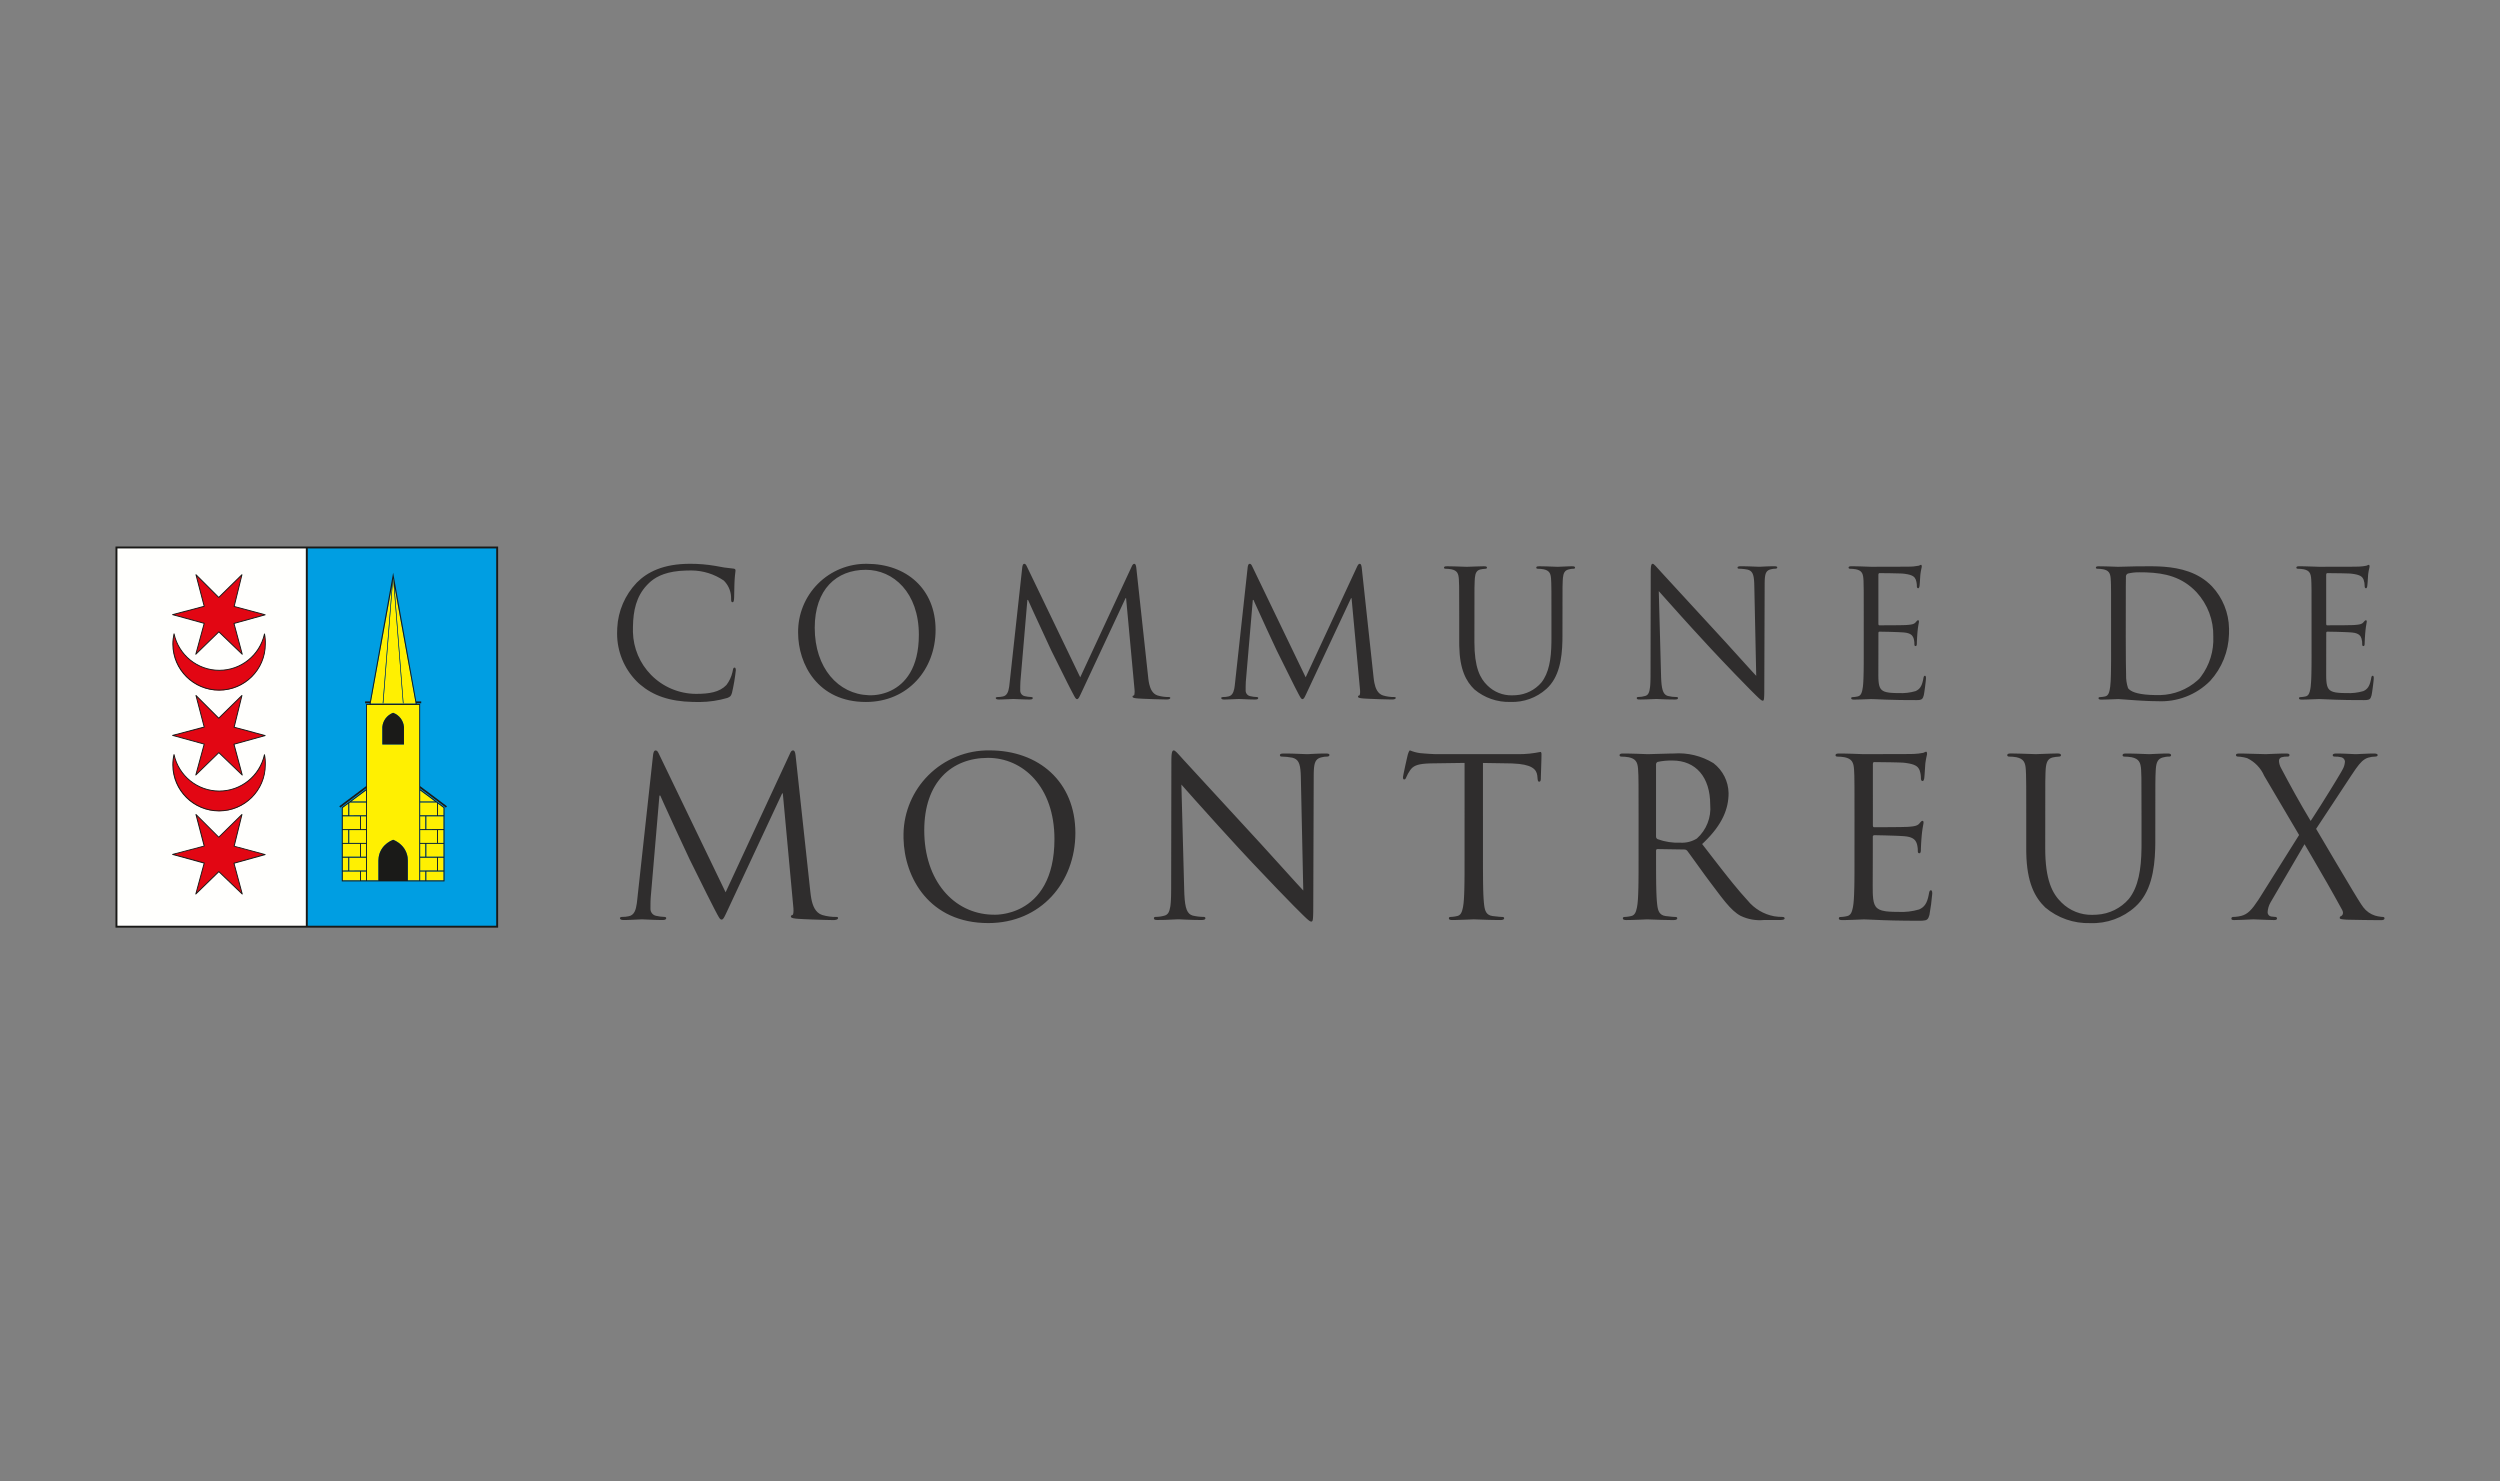
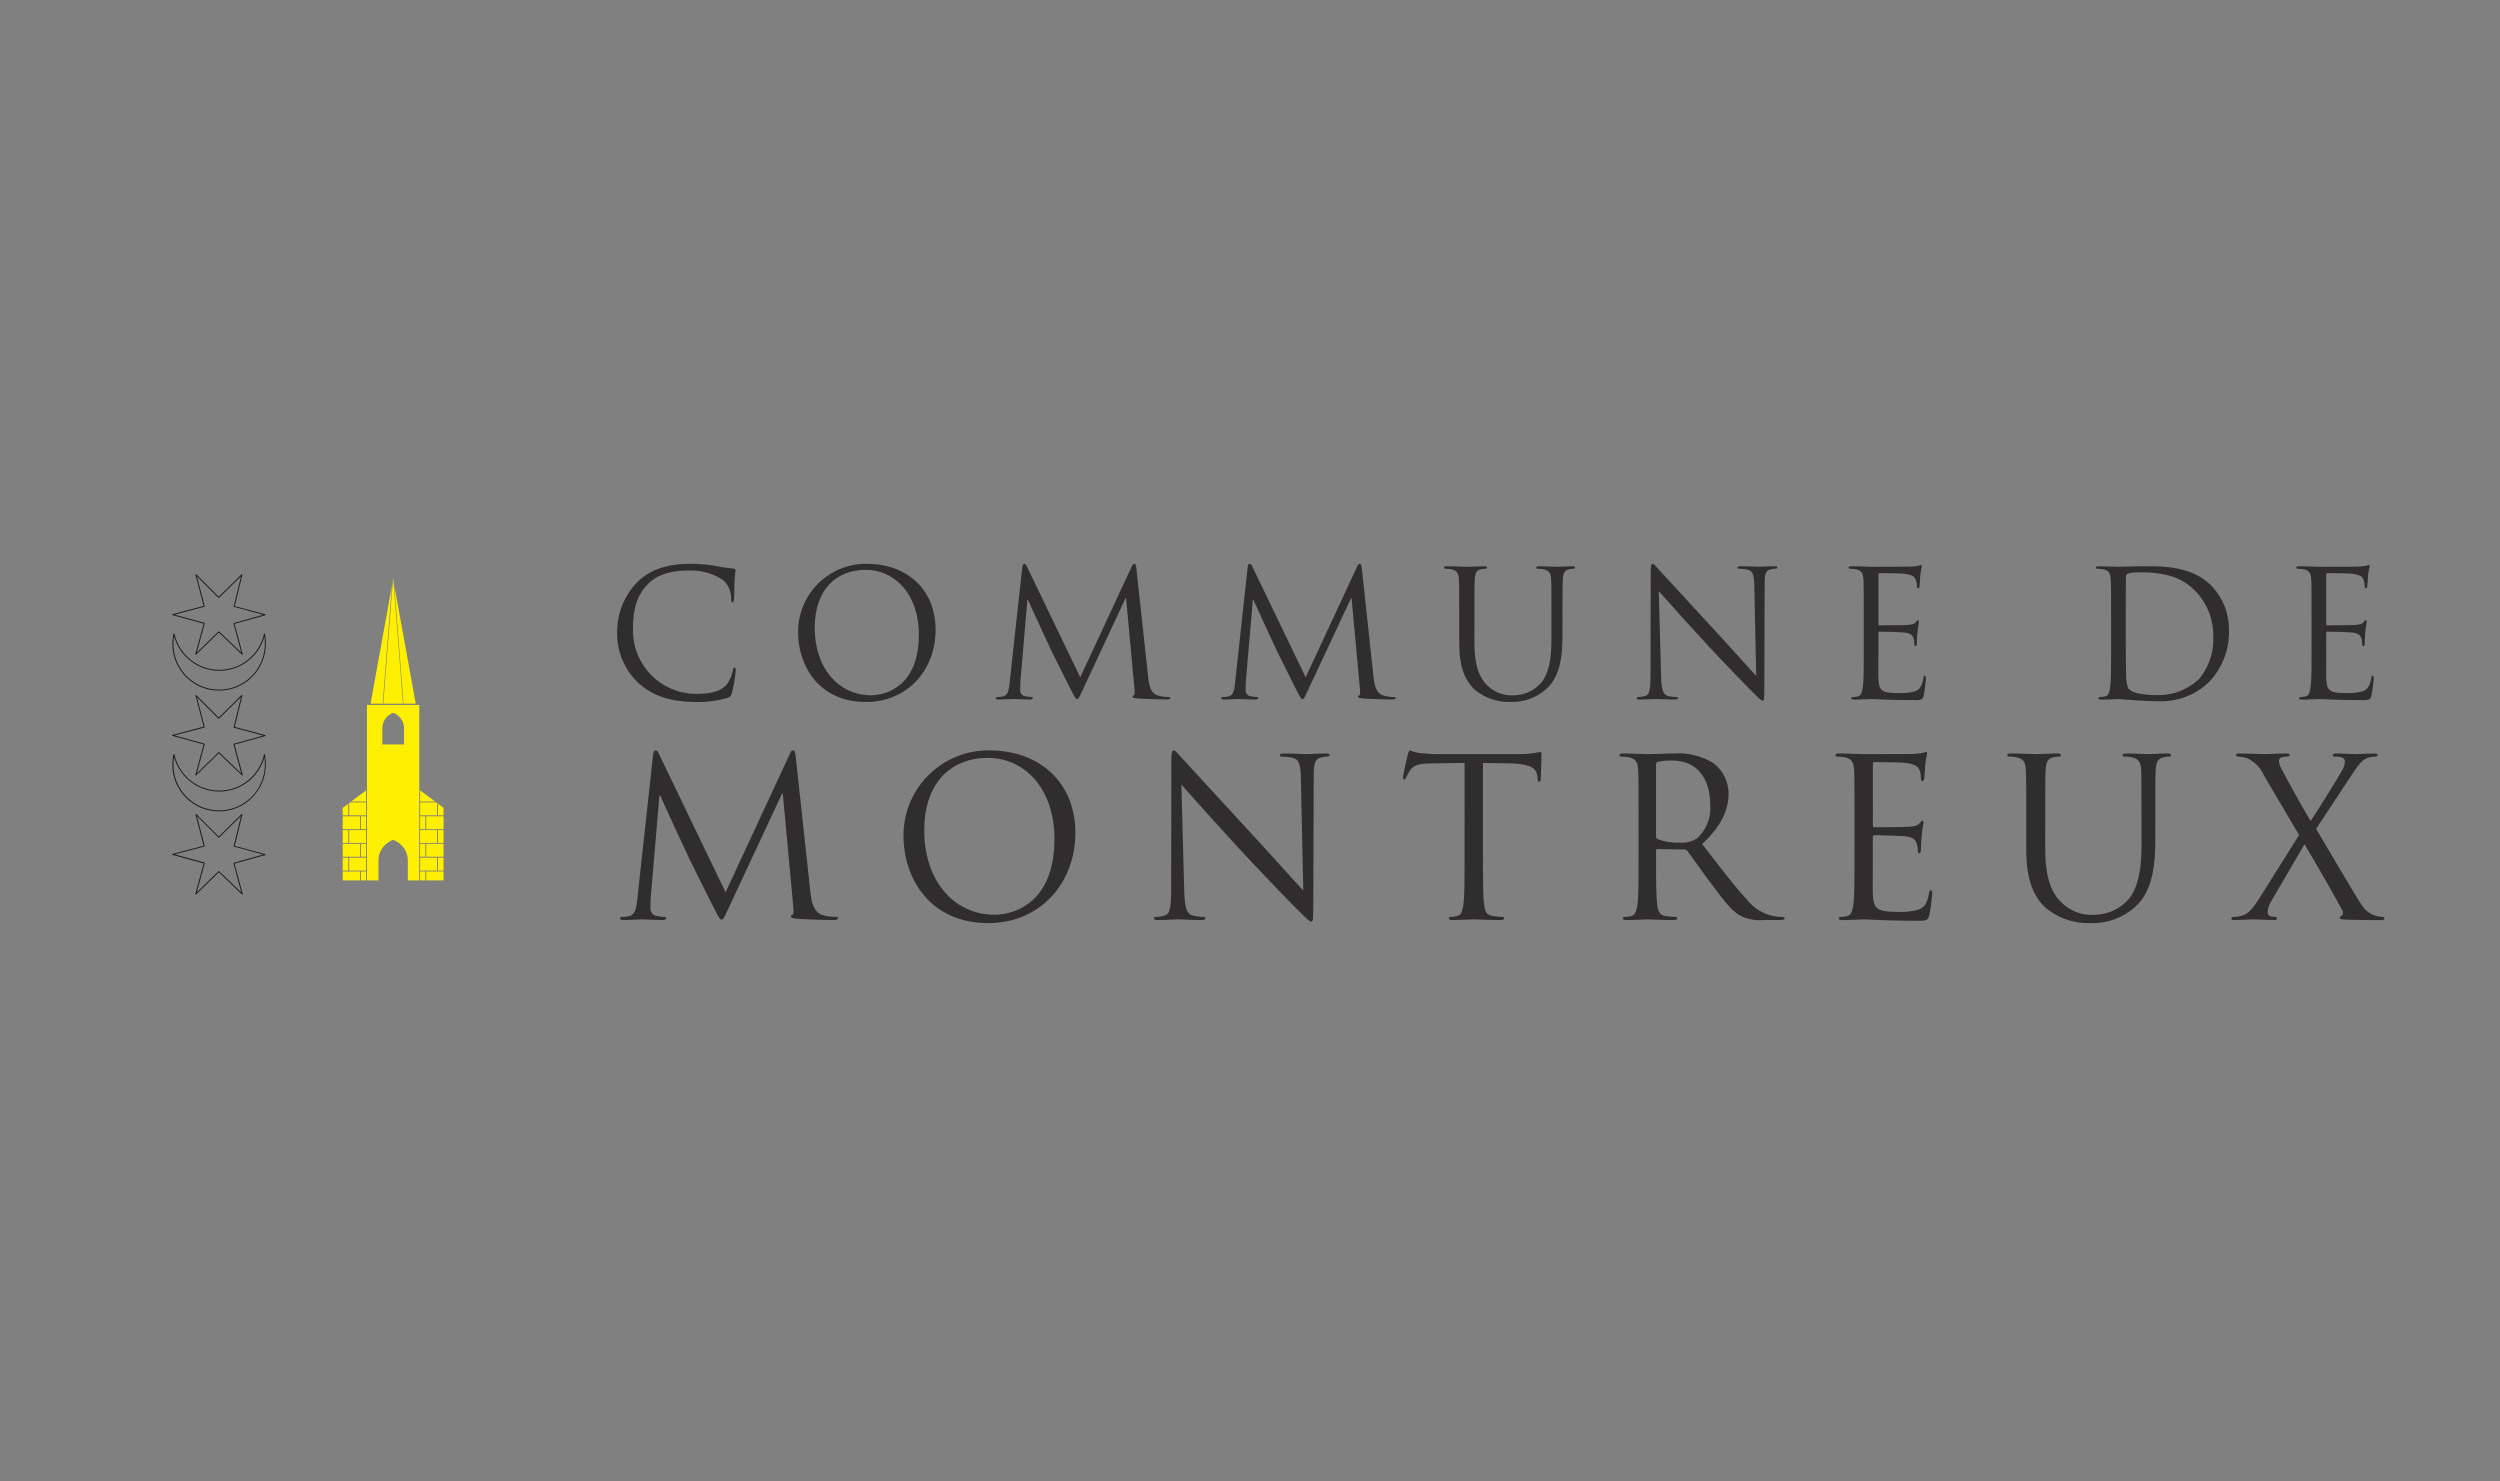
<svg xmlns="http://www.w3.org/2000/svg" width="368px" height="218px" viewBox="0 0 368 218" version="1.1">
  <rect x="0" y="0" width="368" height="218" fill="#808080" stroke="none" />
  <title>logo_clients_montreux</title>
  <g id="logo_clients_montreux" stroke="none" stroke-width="1" fill="none" fill-rule="evenodd">
    <rect id="Path" x="0" y="0" width="368" height="218" />
    <g id="logo/clients/montreux" transform="translate(17, 80.449)">
      <path d="M285.667,30.464 L285.982,30.466 C286.248,30.482 286.374,30.555 286.374,30.724 C286.374,30.857 286.243,30.921 286.113,30.921 C285.933,30.928 285.754,30.944 285.576,30.97 L285.145,31.049 C284.463,31.215 284.218,31.725 284.136,32.646 L284.12,32.866 L284.097,33.315 L284.067,34.616 L284.057,44.412 C284.057,49.077 285.09,51.089 286.468,52.417 C287.672,53.604 289.302,54.25 290.984,54.218 L291.662,54.191 C293.476,54.087 295.177,53.253 296.37,51.87 C297.769,50.107 298.191,47.524 298.228,44.397 L298.231,43.924 L298.231,39.873 L298.214,34.062 L298.172,32.869 C298.105,31.765 297.846,31.25 296.786,31.019 C296.426,30.955 296.06,30.923 295.693,30.924 C295.57,30.924 295.44,30.857 295.44,30.727 C295.44,30.555 295.562,30.484 295.828,30.469 L295.951,30.466 L296.444,30.469 L297.437,30.491 L299.359,30.564 L300.538,30.51 L301.43,30.476 L301.859,30.467 L302.183,30.469 C302.452,30.484 302.576,30.554 302.583,30.724 C302.583,30.857 302.453,30.921 302.322,30.921 C302.141,30.916 301.96,30.929 301.782,30.959 L301.351,31.054 C300.667,31.241 300.422,31.729 300.344,32.647 L300.323,32.955 L300.286,33.823 L300.269,34.946 L300.259,43.717 L300.245,44.477 C300.153,47.656 299.602,50.978 297.304,53.032 C295.494,54.665 293.117,55.527 290.68,55.434 C288.265,55.507 285.908,54.687 284.06,53.129 C282.538,51.658 281.345,49.486 281.267,45.066 L281.263,44.601 L281.263,39.87 L281.258,35.316 L281.231,33.507 L281.201,32.866 C281.137,31.763 280.878,31.247 279.819,31.016 C279.458,30.952 279.093,30.92 278.727,30.921 C278.59,30.921 278.466,30.855 278.466,30.724 C278.466,30.553 278.586,30.481 278.854,30.466 L278.977,30.463 L279.476,30.467 L280.515,30.489 L282.676,30.561 L284.994,30.478 L285.667,30.464 Z M128.664,30.008 C135.896,30.008 141.298,34.617 141.295,42.166 C141.295,49.427 136.219,55.428 128.471,55.428 C119.809,55.428 116.119,48.751 115.999,42.977 L115.997,42.263 C116.06,39.04 117.367,35.959 119.653,33.671 C122.039,31.284 125.289,29.962 128.664,30.008 Z M155.778,30.008 C155.888,30.008 156.052,30.139 156.228,30.316 L156.444,30.543 L157.281,31.468 L168.632,43.807 L173.842,49.552 L174.842,50.634 L174.482,33.883 L174.463,33.375 C174.381,31.869 174.093,31.307 173.231,31.082 C172.715,30.981 172.191,30.927 171.666,30.921 C171.44,30.921 171.405,30.823 171.405,30.693 C171.405,30.523 171.597,30.476 171.908,30.468 L172.32,30.467 L172.863,30.475 L173.393,30.488 L175.392,30.564 L175.604,30.557 L176.289,30.52 L176.994,30.488 L177.536,30.472 L178.124,30.466 C178.481,30.466 178.703,30.498 178.694,30.694 C178.694,30.822 178.565,30.922 178.339,30.922 C178.08,30.919 177.821,30.951 177.571,31.018 C176.815,31.181 176.531,31.588 176.43,32.509 L176.411,32.714 L176.388,33.143 L176.379,33.634 L176.313,52.905 L176.307,53.819 L176.294,54.318 L176.273,54.681 L176.253,54.858 L176.229,54.991 L176.199,55.085 C176.178,55.137 176.153,55.167 176.125,55.185 L176.078,55.202 L176.026,55.207 L175.992,55.205 L175.92,55.188 L175.836,55.151 L175.737,55.091 L175.618,55.004 L175.394,54.814 L175.207,54.644 L174.728,54.181 L173.472,52.93 L170.963,50.351 L167.283,46.484 L165.291,44.345 L162.395,41.175 L158.851,37.239 L156.9,35.039 L157.315,50.564 L157.337,51.192 C157.439,53.358 157.773,54.088 158.572,54.327 C159.098,54.451 159.637,54.515 160.178,54.518 C160.342,54.518 160.439,54.582 160.439,54.712 C160.439,54.882 160.294,54.954 159.995,54.97 L159.858,54.973 L159.236,54.969 L158.662,54.959 L157.473,54.918 L156.591,54.876 L156.383,54.874 L154.663,54.95 L154.162,54.964 L153.366,54.973 C153.042,54.973 152.852,54.94 152.852,54.712 C152.852,54.583 152.952,54.518 153.113,54.518 C153.559,54.517 154.004,54.453 154.432,54.327 C154.888,54.197 155.137,53.838 155.266,53.011 L155.296,52.795 L155.334,52.399 L155.362,51.946 L155.381,51.433 L155.393,50.541 L155.426,31.626 L155.431,31.194 L155.445,30.841 L155.47,30.56 C155.521,30.147 155.619,30.008 155.778,30.008 Z M266.532,30.206 C266.631,30.206 266.662,30.337 266.662,30.498 L266.659,30.563 L266.659,30.563 L266.648,30.637 L266.554,31.068 L266.492,31.384 C266.47,31.503 266.449,31.637 266.43,31.786 L266.402,32.022 L266.293,33.655 L266.258,34.031 L266.241,34.162 C266.208,34.326 266.146,34.521 266.015,34.521 C265.85,34.521 265.781,34.401 265.765,34.202 L265.749,33.8 C265.733,33.602 265.7,33.407 265.65,33.215 L265.564,32.93 L265.483,32.762 C265.263,32.352 264.875,32.039 263.544,31.86 L263.18,31.818 L263.036,31.809 L262.413,31.785 L261.304,31.76 L258.88,31.73 C258.77,31.73 258.709,31.798 258.692,31.952 L258.687,32.055 L258.689,41.081 C258.697,41.212 258.726,41.284 258.808,41.308 L258.88,41.317 L261.462,41.308 L262.876,41.291 L263.731,41.268 L263.993,41.253 L264.46,41.207 C264.883,41.156 265.181,41.077 265.4,40.897 L265.504,40.799 L265.671,40.602 C265.796,40.46 265.89,40.377 265.983,40.377 C266.063,40.377 266.123,40.418 266.14,40.549 L266.146,40.638 L266.133,40.769 L266.052,41.225 L265.995,41.56 L265.938,41.971 L265.91,42.208 L265.91,42.208 L265.868,42.637 L265.82,43.238 L265.782,43.858 L265.756,44.462 L265.752,44.72 C265.743,44.938 265.704,45.155 265.526,45.155 C265.367,45.155 265.302,45.025 265.302,44.864 C265.312,44.593 265.29,44.322 265.236,44.056 L265.171,43.793 L265.114,43.62 C264.966,43.239 264.645,42.836 263.722,42.689 L263.393,42.649 L263.393,42.649 L263.13,42.628 L262.631,42.599 L262.043,42.573 L260.445,42.522 L259.176,42.496 L258.841,42.496 C258.8,42.503 258.763,42.523 258.734,42.553 C258.704,42.582 258.685,42.62 258.678,42.66 L258.676,45.574 L258.662,49.916 L258.672,51.001 L258.687,51.324 C258.775,52.847 259.098,53.461 260.492,53.677 L260.699,53.705 L261.117,53.744 L261.589,53.768 L262.119,53.779 L262.407,53.781 C263.448,53.839 264.493,53.717 265.493,53.422 C266.272,53.088 266.661,52.501 266.893,51.344 L266.964,50.964 C267.02,50.701 267.087,50.601 267.229,50.601 C267.348,50.601 267.392,50.702 267.411,50.835 L267.42,50.919 L267.427,51.095 C267.341,52.151 267.201,53.201 267.01,54.242 C266.837,54.886 266.646,55.037 266.006,55.073 L265.85,55.079 L265.276,55.084 L263.528,55.075 L261.694,55.044 L260.214,55 L257.639,54.893 L257.284,54.889 L255.708,54.952 L254.562,54.985 L254.183,54.989 C253.828,54.989 253.672,54.922 253.672,54.728 C253.672,54.645 253.714,54.564 253.84,54.54 L254.25,54.511 C254.466,54.489 254.68,54.453 254.89,54.402 C255.395,54.301 255.602,53.841 255.731,53.192 L255.764,53.01 L255.823,52.622 C255.841,52.469 255.857,52.302 255.871,52.121 L255.89,51.84 L255.922,51.217 L255.955,50.145 L255.968,49.345 L255.979,48.03 L255.982,39.873 L255.977,35.318 L255.957,33.715 L255.92,32.869 C255.856,31.765 255.597,31.249 254.538,31.02 C254.176,30.955 253.81,30.923 253.442,30.924 C253.318,30.924 253.188,30.857 253.188,30.727 C253.188,30.555 253.313,30.484 253.584,30.469 L253.942,30.467 L254.675,30.477 L255.658,30.503 L257.296,30.563 L263.95,30.544 L264.7,30.531 C265.164,30.513 265.626,30.46 266.082,30.371 C266.244,30.337 266.373,30.206 266.532,30.206 Z M229.344,30.466 C231.407,30.31 233.466,30.809 235.229,31.892 C236.601,32.948 237.418,34.572 237.447,36.304 C237.447,38.613 236.526,40.916 233.881,43.484 L233.555,43.793 L235.342,46.106 L236.591,47.71 L237.383,48.711 L238.142,49.653 C238.887,50.565 239.585,51.383 240.243,52.092 C241.23,53.309 242.617,54.136 244.157,54.425 C244.572,54.492 244.991,54.525 245.412,54.523 C245.571,54.523 245.699,54.621 245.701,54.716 C245.701,54.89 245.545,54.962 245.094,54.975 L244.933,54.977 L242.65,54.977 C241.469,55.089 240.28,54.875 239.212,54.36 C238.46,53.954 237.785,53.3 237.031,52.397 L236.745,52.047 L236.255,51.424 L235.999,51.089 L234.632,49.275 L233.905,48.293 L231.782,45.355 L231.367,44.793 C231.285,44.691 231.17,44.625 231.044,44.605 L230.948,44.598 L226.995,44.534 C226.859,44.534 226.794,44.604 226.776,44.72 L226.77,44.795 L226.774,48.031 L226.79,49.753 L226.818,50.877 L226.846,51.536 L226.883,52.118 L226.914,52.46 L226.914,52.46 L226.951,52.802 C227.055,53.649 227.285,54.273 228.185,54.395 C228.504,54.442 228.825,54.477 229.147,54.5 L229.719,54.533 C229.849,54.558 229.891,54.64 229.891,54.721 C229.891,54.862 229.769,54.956 229.501,54.978 L229.377,54.982 L228.867,54.98 L227.604,54.956 L225.459,54.882 L224.467,54.924 L223.169,54.969 L222.404,54.982 C222.046,54.982 221.882,54.916 221.882,54.721 C221.882,54.64 221.927,54.558 222.055,54.533 L222.466,54.504 C222.681,54.483 222.894,54.446 223.104,54.395 C223.61,54.295 223.818,53.835 223.947,53.186 L223.98,53.005 L224.04,52.617 C224.057,52.465 224.073,52.298 224.087,52.118 L224.107,51.837 L224.139,51.216 L224.172,50.145 L224.185,49.345 L224.195,48.031 L224.199,39.871 L224.192,35.128 L224.172,33.715 L224.118,32.668 C224.035,31.701 223.748,31.234 222.752,31.019 C222.391,30.955 222.025,30.924 221.659,30.925 C221.528,30.925 221.398,30.857 221.398,30.727 C221.398,30.555 221.525,30.484 221.795,30.469 L222.152,30.467 L222.887,30.477 L223.872,30.503 L225.554,30.564 L228.939,30.47 L229.344,30.466 Z M332.48,30.466 C332.835,30.466 332.994,30.566 332.994,30.694 C332.994,30.822 332.87,30.921 332.644,30.921 C332.285,30.921 331.928,30.975 331.585,31.082 C330.917,31.29 330.414,31.829 329.841,32.628 L329.667,32.875 L329.106,33.707 L323.932,41.556 L326.964,46.694 L329.319,50.646 L329.997,51.759 L330.39,52.386 L330.584,52.684 L330.872,53.096 C331.309,53.677 331.917,54.111 332.614,54.332 C332.889,54.412 333.17,54.468 333.454,54.499 L333.829,54.531 C333.938,54.552 334,54.617 334,54.734 C334,54.872 333.881,54.965 333.665,54.989 L333.549,54.995 L332.15,54.989 L330.857,54.973 L328.404,54.927 L327.928,54.884 L327.711,54.856 C327.469,54.815 327.409,54.764 327.409,54.666 C327.398,54.542 327.482,54.43 327.604,54.405 C327.764,54.339 328.053,54.014 327.764,53.492 C326.318,50.839 324.781,48.168 323.189,45.452 L322.228,43.817 L317.209,52.409 C316.962,52.85 316.819,53.341 316.792,53.844 C316.793,54.147 317.01,54.407 317.308,54.46 C317.51,54.494 317.714,54.515 317.918,54.523 C317.984,54.514 318.051,54.535 318.101,54.579 C318.151,54.622 318.18,54.686 318.179,54.753 C318.179,54.89 318.058,54.96 317.881,54.977 L317.788,54.981 L317.629,54.98 L316.789,54.958 L314.704,54.88 L312.945,54.955 L311.999,54.98 L311.781,54.981 C311.523,54.981 311.459,54.883 311.459,54.753 C311.459,54.686 311.487,54.622 311.537,54.579 C311.571,54.549 311.611,54.53 311.654,54.524 L312.028,54.511 C312.335,54.489 312.64,54.439 312.938,54.362 C313.852,54.119 314.469,53.477 315.415,52.034 L315.609,51.735 L321.427,42.464 L316.284,33.742 C315.79,32.603 314.899,31.681 313.777,31.148 C313.448,31.05 313.11,30.982 312.768,30.946 L312.337,30.913 C312.202,30.888 312.136,30.803 312.136,30.694 C312.136,30.551 312.236,30.484 312.541,30.469 L312.684,30.466 L313.258,30.473 L316.522,30.562 L317.771,30.51 L318.758,30.476 L319.463,30.466 C319.916,30.466 320.012,30.532 320.012,30.694 C320.012,30.856 319.916,30.921 319.723,30.921 C319.431,30.909 319.139,30.941 318.856,31.016 C318.613,31.087 318.451,31.316 318.465,31.57 C318.487,31.946 318.597,32.312 318.786,32.638 C320.138,35.198 321.454,37.6 323.127,40.391 L323.228,40.243 L323.471,39.876 L324.645,38.046 L326.024,35.836 L326.92,34.37 L327.584,33.255 L327.811,32.849 L327.962,32.549 C328.093,32.251 328.166,31.929 328.176,31.602 C328.131,31.314 327.916,31.082 327.632,31.016 C327.314,30.943 326.988,30.911 326.662,30.921 C326.472,30.921 326.374,30.856 326.374,30.694 C326.374,30.58 326.491,30.491 326.782,30.47 L326.918,30.466 L327.412,30.471 L328.139,30.491 L329.705,30.562 L329.856,30.562 L330.623,30.525 L331.761,30.477 L332.48,30.466 Z M99.736,30.013 C99.947,30.013 100.042,30.222 100.106,30.714 L102.28,50.797 L102.353,51.39 L102.422,51.816 C102.609,52.825 102.999,53.899 104.019,54.235 C104.696,54.436 105.4,54.533 106.106,54.523 C106.269,54.523 106.365,54.557 106.363,54.69 C106.363,54.861 106.146,54.959 105.829,54.981 L105.561,54.985 L104.441,54.962 L102.519,54.9 L101.266,54.847 L100.515,54.804 L100.147,54.773 C99.557,54.709 99.418,54.613 99.418,54.465 C99.418,54.338 99.484,54.278 99.644,54.24 C99.789,54.206 99.829,53.756 99.791,53.24 L98.23,36.337 L98.133,36.337 L89.871,54.026 L89.668,54.441 L89.561,54.634 C89.429,54.851 89.334,54.916 89.199,54.916 C89.12,54.916 89.049,54.876 88.964,54.774 L88.898,54.686 L88.789,54.515 L88.584,54.149 L88.201,53.424 L87.037,51.132 L84.499,46.018 L82.427,41.574 L80.633,37.65 L80.198,36.662 L80.067,36.662 L78.782,51.706 C78.771,51.878 78.763,52.057 78.757,52.241 L78.751,52.518 L78.747,53.359 C78.753,53.85 79.104,54.27 79.586,54.362 C79.987,54.457 80.397,54.51 80.808,54.52 C80.939,54.52 81.069,54.586 81.069,54.682 C81.069,54.882 80.923,54.959 80.63,54.975 L80.268,54.977 L79.324,54.955 L77.501,54.878 L75.902,54.949 L75.209,54.973 L74.802,54.978 C74.479,54.978 74.255,54.91 74.255,54.682 C74.255,54.586 74.417,54.52 74.576,54.52 C74.901,54.526 75.225,54.493 75.543,54.422 C76.368,54.274 76.608,53.476 76.735,52.547 L76.761,52.347 L79.141,30.596 C79.204,30.239 79.303,30.013 79.496,30.013 C79.665,30.013 79.785,30.111 79.919,30.375 L89.809,50.895 L99.257,30.535 L99.367,30.302 C99.461,30.128 99.568,30.013 99.736,30.013 Z M190.552,30.009 C191.005,30.198 191.479,30.33 191.964,30.401 L192.202,30.424 L192.698,30.467 L193.436,30.519 L194.073,30.552 L194.504,30.564 L206.557,30.564 C207.627,30.566 208.694,30.457 209.742,30.237 C209.834,30.237 209.874,30.301 209.891,30.392 L209.901,30.465 L209.906,30.629 L209.892,31.484 L209.813,33.996 L209.809,34.195 C209.809,34.487 209.714,34.617 209.584,34.617 C209.435,34.617 209.367,34.54 209.334,34.203 L209.323,34.064 L209.288,33.707 C209.163,32.771 208.471,32.043 205.657,31.934 L205.336,31.924 L201.291,31.859 L201.292,47.083 L201.305,49.342 L201.327,50.516 L201.351,51.212 L201.383,51.833 C201.395,52.027 201.409,52.208 201.425,52.374 L201.471,52.798 C201.576,53.645 201.803,54.271 202.705,54.392 C203.025,54.439 203.346,54.474 203.668,54.497 L204.237,54.531 C204.364,54.555 204.412,54.636 204.412,54.719 C204.412,54.859 204.282,54.953 204.014,54.975 L203.89,54.98 L203.379,54.977 L202.114,54.953 L200.029,54.882 L199.887,54.88 L198.773,54.925 L197.164,54.976 L196.785,54.98 C196.427,54.98 196.271,54.913 196.271,54.719 C196.271,54.636 196.315,54.555 196.444,54.531 L196.855,54.501 C197.07,54.48 197.283,54.443 197.493,54.392 C198,54.292 198.204,53.831 198.332,53.182 L198.365,53.001 L198.423,52.613 L198.449,52.374 L198.492,51.833 L198.524,51.212 L198.548,50.516 L198.571,49.342 L198.582,48.028 L198.585,31.85 L193.525,31.923 L192.974,31.949 C191.602,32.038 190.992,32.3 190.552,32.959 C190.335,33.274 190.151,33.611 190.003,33.964 C189.906,34.226 189.811,34.287 189.681,34.287 C189.584,34.287 189.519,34.191 189.519,33.995 L189.53,33.876 L189.53,33.876 L189.544,33.787 L189.61,33.423 L189.879,32.151 L190.102,31.164 L190.229,30.625 L190.287,30.446 L190.365,30.243 C190.422,30.114 190.487,30.009 190.552,30.009 Z M128.444,31.109 C123.072,31.109 119.05,34.675 119.05,41.779 C119.05,49.195 123.392,54.021 129.033,54.191 L129.341,54.195 L129.413,54.2 L129.413,54.2 L129.789,54.188 L129.947,54.177 L130.275,54.146 L130.617,54.1 L130.971,54.038 L131.336,53.959 C131.541,53.91 131.75,53.852 131.962,53.785 L132.28,53.676 L132.666,53.527 L133.045,53.358 L133.045,53.358 L133.423,53.166 C135.878,51.841 138.211,48.97 138.215,43.074 C138.215,35.29 133.523,31.109 128.444,31.109 Z M229.184,31.5 C228.461,31.485 227.738,31.55 227.029,31.696 C226.892,31.744 226.795,31.863 226.772,32.002 L226.768,32.087 L226.768,42.682 C226.76,42.845 226.848,42.997 226.992,43.073 C228.072,43.467 229.219,43.644 230.367,43.595 C231.215,43.642 232.056,43.428 232.778,42.982 C234.19,41.724 234.919,39.871 234.743,37.989 C234.743,33.935 232.622,31.5 229.184,31.5 Z M84.58,2.54 C85.829,2.537 87.077,2.642 88.308,2.853 C89.173,3.037 90.049,3.167 90.93,3.245 C91.175,3.266 91.246,3.346 91.261,3.467 L91.264,3.53 L91.258,3.645 L91.189,4.238 L91.146,4.762 L91.122,5.189 L91.104,5.647 L91.067,7.411 L91.055,7.657 L91.029,7.904 C90.995,8.111 90.938,8.2 90.825,8.2 C90.666,8.2 90.626,8.059 90.619,7.784 L90.613,7.387 C90.564,6.491 90.184,5.641 89.539,5.007 C88.134,4.049 86.478,3.535 84.783,3.524 L84.005,3.535 C81.244,3.599 79.745,4.348 78.835,5.102 L78.591,5.317 L78.591,5.317 L78.48,5.424 L78.221,5.686 C76.647,7.364 76.211,9.444 76.17,11.799 L76.168,12.587 C76.225,14.94 77.17,17.191 78.823,18.881 C80.567,20.666 82.954,21.676 85.449,21.688 C87.379,21.688 88.894,21.454 89.924,20.391 C90.35,19.831 90.653,19.189 90.815,18.507 L90.898,18.1 C90.945,17.897 91.001,17.821 91.136,17.821 C91.263,17.821 91.312,18.003 91.312,18.212 C91.194,19.33 91.005,20.439 90.749,21.533 C90.592,22.023 90.541,22.075 90.08,22.284 C88.766,22.671 87.406,22.874 86.038,22.887 L84.976,22.877 C81.539,22.804 79.134,21.931 77.232,20.316 L76.964,20.08 L76.695,19.817 C74.857,17.943 73.83,15.42 73.836,12.795 L73.858,11.985 C73.983,9.495 75,7.127 76.73,5.318 C78.276,3.76 80.617,2.54 84.58,2.54 Z M110.611,2.544 C116.402,2.544 120.718,6.227 120.718,12.272 C120.718,18.082 116.657,22.882 110.456,22.882 C103.412,22.882 100.482,17.355 100.482,12.685 C100.443,9.986 101.498,7.386 103.405,5.476 C105.313,3.566 107.912,2.509 110.611,2.544 Z M196.19,2.909 L197.121,2.926 L198.926,2.985 L200.311,2.935 L201.31,2.909 L201.586,2.911 C201.792,2.925 201.883,2.982 201.883,3.118 C201.883,3.22 201.782,3.271 201.681,3.271 C201.537,3.276 201.393,3.29 201.25,3.312 L200.886,3.38 C200.364,3.515 200.166,3.916 200.101,4.626 L200.072,5.077 L200.042,6.127 L200.032,14.062 C200.032,17.799 200.854,19.405 201.962,20.468 C202.922,21.414 204.22,21.93 205.559,21.907 L206.156,21.883 C207.594,21.79 208.94,21.124 209.885,20.026 C210.999,18.628 211.336,16.587 211.369,14.112 L211.372,13.671 L211.372,10.43 L211.367,6.586 L211.346,5.34 L211.308,4.645 C211.239,3.887 211.004,3.519 210.216,3.35 C209.93,3.297 209.638,3.27 209.346,3.271 C209.239,3.271 209.139,3.22 209.139,3.118 C209.139,2.982 209.234,2.925 209.437,2.911 L209.769,2.909 L210.666,2.926 L212.277,2.985 L213.849,2.919 L214.25,2.909 L214.547,2.911 C214.751,2.925 214.845,2.982 214.845,3.118 C214.845,3.22 214.745,3.271 214.641,3.271 C214.496,3.267 214.352,3.278 214.211,3.303 L213.859,3.382 C213.326,3.53 213.129,3.915 213.061,4.625 L213.035,4.993 L213.004,5.993 L212.993,13.201 L212.986,13.906 C212.93,16.51 212.516,19.268 210.631,20.957 C209.182,22.262 207.282,22.95 205.333,22.876 C203.4,22.935 201.512,22.279 200.032,21.034 C198.818,19.859 197.87,18.131 197.801,14.626 L197.797,14.213 L197.797,10.43 L197.784,5.867 L197.746,4.827 C197.691,3.945 197.489,3.532 196.637,3.35 C196.349,3.297 196.057,3.27 195.764,3.271 C195.657,3.271 195.558,3.22 195.558,3.118 C195.558,2.982 195.652,2.925 195.857,2.911 L196.19,2.909 Z M299.641,2.906 L300.245,2.914 L300.881,2.935 L301.542,2.975 C303.893,3.154 306.61,3.775 308.62,5.879 C310.189,7.564 311.074,9.768 311.114,12.061 L311.109,12.892 C311.042,15.443 310.06,17.89 308.334,19.782 C306.284,21.844 303.448,22.93 300.544,22.764 L300.284,22.763 L299.743,22.753 L299.181,22.734 L298.325,22.694 L297.486,22.644 L294.839,22.454 L293.28,22.512 L292.477,22.531 L292.202,22.529 C291.999,22.515 291.903,22.456 291.903,22.323 C291.903,22.246 291.951,22.168 292.105,22.168 C292.365,22.157 292.624,22.123 292.878,22.065 C293.39,21.954 293.519,21.383 293.621,20.63 C293.646,20.425 293.666,20.187 293.682,19.919 L293.697,19.641 L293.72,19.027 L293.735,18.341 L293.75,16.779 L293.748,6.84 L293.734,5.607 L293.718,5.15 L293.688,4.657 C293.619,3.89 293.389,3.52 292.597,3.349 C292.307,3.297 292.013,3.271 291.718,3.271 C291.616,3.271 291.515,3.219 291.515,3.117 C291.515,2.982 291.61,2.926 291.814,2.913 L291.925,2.909 L292.571,2.916 L293.239,2.931 L294.799,2.984 L297.486,2.916 L299.641,2.906 Z M226.269,2.538 C226.365,2.538 226.509,2.66 226.661,2.816 L226.754,2.914 L227.074,3.27 L227.167,3.367 L227.534,3.776 L236.994,14.064 L240.738,18.195 L241.516,19.037 L241.235,5.859 L241.22,5.337 C241.16,4.048 240.94,3.58 240.233,3.395 C239.956,3.341 239.676,3.303 239.395,3.282 L238.894,3.258 C238.783,3.238 238.766,3.17 238.766,3.086 C238.766,2.986 238.848,2.94 238.986,2.919 L239.075,2.909 L239.288,2.903 L240.032,2.912 L240.509,2.925 L241.886,2.977 L242.043,2.977 L242.962,2.931 L243.638,2.909 L244.146,2.903 C244.428,2.903 244.613,2.926 244.613,3.086 C244.613,3.187 244.506,3.264 244.328,3.264 C244.119,3.261 243.911,3.288 243.71,3.343 C243.05,3.485 242.84,3.862 242.779,4.753 L242.768,4.952 L242.758,5.4 L242.702,21.519 L242.695,21.861 L242.676,22.238 L242.667,22.333 L242.646,22.481 L242.619,22.582 C242.606,22.618 242.591,22.643 242.574,22.659 L242.547,22.679 L242.501,22.691 L242.444,22.69 L242.373,22.67 L242.288,22.626 L242.182,22.553 L242.049,22.446 L241.885,22.3 L241.566,21.997 L240.566,21.003 L238.372,18.752 L236.533,16.828 L234.826,15.015 L232.123,12.076 L230.473,10.255 L227.172,6.566 L227.515,19.284 L227.542,19.815 C227.642,21.298 227.917,21.819 228.511,21.998 C228.932,22.1 229.363,22.153 229.796,22.155 C229.924,22.155 230.001,22.206 230.001,22.309 C230.001,22.443 229.888,22.502 229.662,22.515 L229.54,22.519 L228.977,22.515 L228.232,22.499 L226.813,22.441 L225.298,22.503 L224.589,22.518 L224.239,22.517 C224.046,22.508 223.933,22.465 223.929,22.304 C223.929,22.201 224.008,22.15 224.132,22.15 C224.489,22.149 224.845,22.097 225.186,21.993 C225.598,21.875 225.799,21.524 225.89,20.662 L225.911,20.436 L225.935,20.021 L225.95,19.543 L225.957,18.998 L225.987,3.629 L225.991,3.445 L226.006,3.136 C226.04,2.685 226.121,2.538 226.269,2.538 Z M331.692,2.694 C331.772,2.694 331.799,2.796 331.799,2.926 C331.799,2.963 331.794,3.005 331.785,3.054 L331.669,3.597 L331.669,3.597 L331.614,3.941 C331.605,4.005 331.597,4.074 331.589,4.146 L331.511,5.335 C331.495,5.559 331.477,5.755 331.458,5.859 C331.435,5.99 331.384,6.142 331.282,6.142 C331.152,6.142 331.097,6.053 331.082,5.904 L331.077,5.807 C331.08,5.489 331.027,5.174 330.921,4.874 L330.847,4.723 C330.657,4.383 330.31,4.127 329.094,3.992 L328.993,3.983 L328.993,3.983 L328.667,3.966 L328.667,3.966 L327.69,3.94 L327.69,3.94 L325.572,3.914 L325.572,3.914 C325.485,3.914 325.437,3.968 325.421,4.08 L325.415,4.175 L325.415,11.336 C325.415,11.491 325.433,11.569 325.515,11.591 L325.572,11.597 L328.089,11.586 L328.089,11.586 L329.242,11.565 L329.242,11.565 L329.553,11.552 L329.553,11.552 L329.661,11.545 C330.274,11.493 330.634,11.445 330.865,11.184 L331.027,11.006 C331.121,10.906 331.188,10.848 331.256,10.848 C331.336,10.848 331.387,10.903 331.387,11.053 L331.383,11.107 L331.383,11.107 L331.261,11.845 L331.261,11.845 L331.208,12.263 L331.208,12.263 L331.152,12.862 L331.152,12.862 L331.111,13.464 L331.111,13.464 L331.08,14.166 L331.08,14.166 L331.077,14.331 C331.069,14.498 331.035,14.658 330.899,14.658 C330.77,14.658 330.719,14.558 330.719,14.427 C330.731,14.138 330.697,13.848 330.618,13.569 C330.516,13.207 330.28,12.765 329.277,12.662 L328.938,12.633 L328.938,12.633 L328.206,12.596 L328.206,12.596 L327.054,12.558 L327.054,12.558 L325.602,12.532 L325.602,12.532 C325.552,12.526 325.502,12.543 325.467,12.579 C325.444,12.603 325.429,12.633 325.423,12.665 L325.414,19.016 L325.414,19.016 L325.422,19.442 L325.422,19.442 L325.444,19.804 L325.444,19.804 L325.479,20.124 C325.617,21.073 326.016,21.426 327.248,21.532 L327.665,21.557 L327.665,21.557 L328.141,21.569 C328.226,21.57 328.313,21.57 328.403,21.57 C329.236,21.617 330.071,21.52 330.871,21.285 C331.488,21.021 331.798,20.559 331.987,19.652 L332.033,19.416 C332.082,19.129 332.116,19.025 332.266,19.025 C332.373,19.025 332.404,19.132 332.413,19.259 L332.416,19.416 L332.416,19.416 L332.406,19.576 L332.406,19.576 L332.336,20.235 L332.336,20.235 L332.256,20.872 L332.256,20.872 L332.167,21.483 L332.167,21.483 L332.109,21.81 C332.1,21.856 332.091,21.898 332.082,21.934 C331.95,22.428 331.803,22.56 331.34,22.595 L331.055,22.606 L331.055,22.606 L329.88,22.605 L329.88,22.605 L328.421,22.588 L328.421,22.588 L326.948,22.552 L326.948,22.552 L324.524,22.456 L324.524,22.456 L324.297,22.455 L324.297,22.455 L322.574,22.518 L322.574,22.518 L321.984,22.531 L321.984,22.531 L321.819,22.532 C321.534,22.532 321.412,22.478 321.412,22.323 C321.412,22.246 321.459,22.168 321.616,22.168 C321.875,22.157 322.133,22.123 322.386,22.065 C322.816,21.972 322.977,21.56 323.077,20.99 L323.132,20.63 L323.132,20.63 C323.156,20.425 323.176,20.187 323.192,19.919 L323.22,19.343 L323.22,19.343 L323.239,18.692 L323.239,18.692 L323.256,17.59 L323.256,17.59 L323.262,16.353 L323.262,16.353 L323.256,6.456 L323.256,6.456 L323.239,5.426 L323.239,5.426 L323.218,4.942 L323.218,4.942 L323.212,4.827 C323.161,3.944 322.953,3.53 322.106,3.349 C321.817,3.297 321.524,3.271 321.23,3.271 C321.125,3.271 321.025,3.219 321.021,3.113 C321.021,2.955 321.154,2.904 321.431,2.904 L322.076,2.911 L322.076,2.911 L323.652,2.956 L323.652,2.956 L324.339,2.981 L324.339,2.981 L329.173,2.97 L329.173,2.97 L330.228,2.955 L330.228,2.955 C330.599,2.942 330.969,2.898 331.333,2.825 C331.458,2.799 331.562,2.694 331.692,2.694 Z M265.779,2.694 C265.855,2.694 265.884,2.796 265.884,2.926 L265.88,2.986 L265.88,2.986 L265.87,3.054 L265.811,3.333 L265.758,3.597 L265.703,3.941 L265.679,4.146 L265.668,4.264 L265.598,5.335 L265.565,5.727 L265.548,5.859 C265.522,5.99 265.47,6.142 265.366,6.142 C265.235,6.142 265.18,6.053 265.165,5.904 L265.153,5.569 C265.134,5.333 265.084,5.099 265.004,4.874 C264.834,4.484 264.598,4.186 263.425,4.023 L263.077,3.983 L262.752,3.966 L261.219,3.93 L259.655,3.914 C259.574,3.914 259.522,3.968 259.505,4.08 L259.498,4.175 L259.498,11.336 C259.498,11.491 259.517,11.569 259.598,11.591 L259.655,11.597 L261.178,11.593 L262.584,11.581 L263.292,11.566 L263.63,11.553 L263.941,11.528 C264.378,11.486 264.669,11.431 264.874,11.263 L264.957,11.184 L265.176,10.939 C265.236,10.881 265.287,10.848 265.34,10.848 C265.419,10.848 265.47,10.903 265.47,11.053 L265.466,11.107 L265.466,11.107 L265.456,11.18 L265.369,11.669 L265.314,12.042 L265.263,12.508 L265.247,12.676 L265.204,13.264 L265.166,13.974 L265.158,14.331 C265.15,14.498 265.116,14.658 264.982,14.658 C264.852,14.658 264.799,14.558 264.799,14.427 C264.809,14.21 264.791,13.992 264.748,13.78 L264.696,13.569 L264.643,13.41 C264.513,13.088 264.22,12.75 263.359,12.662 L263.207,12.647 L262.798,12.62 L262.285,12.596 L261.133,12.558 L259.68,12.532 C259.63,12.527 259.582,12.545 259.547,12.581 C259.524,12.604 259.508,12.634 259.502,12.666 L259.5,15.007 L259.492,18.986 L259.5,19.442 L259.522,19.804 L259.557,20.124 C259.687,21.014 260.047,21.38 261.107,21.509 L261.328,21.532 L261.746,21.557 L261.977,21.565 L262.485,21.57 C263.321,21.617 264.16,21.521 264.964,21.285 C265.58,21.021 265.887,20.559 266.074,19.652 L266.14,19.304 C266.184,19.102 266.238,19.025 266.349,19.025 C266.437,19.025 266.474,19.094 266.49,19.186 L266.498,19.259 L266.502,19.416 L266.492,19.576 L266.464,19.862 L266.37,20.656 L266.253,21.483 L266.195,21.81 L266.168,21.934 C266.05,22.379 265.92,22.53 265.557,22.581 L265.427,22.595 L265.14,22.606 L263.98,22.605 L262.569,22.589 L260.649,22.539 L259.053,22.472 L258.427,22.454 L256.874,22.512 L256.071,22.531 L255.795,22.529 C255.589,22.515 255.493,22.456 255.493,22.323 C255.493,22.246 255.548,22.168 255.702,22.168 C255.96,22.158 256.217,22.123 256.469,22.065 C256.987,21.954 257.113,21.383 257.22,20.63 C257.236,20.494 257.249,20.342 257.261,20.177 L257.278,19.919 L257.304,19.343 L257.329,18.341 L257.341,17.191 L257.344,10.438 L257.339,6.501 L257.311,5.068 L257.285,4.657 C257.212,3.89 256.984,3.518 256.188,3.349 C255.9,3.297 255.608,3.271 255.316,3.271 C255.209,3.271 255.111,3.219 255.107,3.113 C255.107,2.978 255.2,2.921 255.405,2.908 L255.517,2.904 L256.162,2.911 L256.829,2.926 L258.385,2.98 L261.803,2.976 L264.233,2.958 L264.684,2.931 C264.931,2.909 265.177,2.873 265.42,2.825 L265.468,2.812 L265.468,2.812 L265.513,2.793 L265.686,2.711 L265.779,2.694 Z M166.944,2.543 C167.081,2.543 167.175,2.62 167.281,2.823 L175.195,19.251 L182.816,2.848 C182.908,2.671 183.007,2.544 183.153,2.544 C183.31,2.544 183.392,2.709 183.443,3.091 L185.199,19.337 L185.246,19.701 L185.312,20.085 C185.469,20.861 185.789,21.661 186.57,21.919 C187.114,22.083 187.68,22.163 188.248,22.155 C188.372,22.155 188.453,22.18 188.457,22.281 C188.457,22.416 188.286,22.492 188.044,22.512 L187.917,22.516 L187.794,22.516 L186.069,22.473 L184.544,22.415 L183.809,22.375 L183.458,22.345 C183.005,22.294 182.899,22.218 182.899,22.1 C182.899,21.998 182.952,21.946 183.08,21.923 C183.194,21.902 183.228,21.549 183.199,21.141 L181.95,7.604 L181.873,7.604 L175.234,21.785 L175.067,22.122 L174.98,22.273 C174.886,22.419 174.814,22.464 174.712,22.464 C174.641,22.464 174.577,22.422 174.495,22.312 L174.43,22.217 L174.319,22.031 L174.102,21.629 L173.559,20.579 L170.932,15.294 L169.46,12.136 L167.669,8.209 L167.519,7.861 L167.414,7.861 L166.385,19.894 C166.359,20.305 166.359,20.776 166.359,21.218 C166.364,21.611 166.643,21.948 167.029,22.024 C167.35,22.101 167.678,22.145 168.009,22.155 C168.109,22.155 168.211,22.207 168.211,22.285 C168.211,22.442 168.099,22.503 167.871,22.517 L167.54,22.519 L166.893,22.505 L165.36,22.442 L163.548,22.515 L163.196,22.52 C162.941,22.52 162.761,22.468 162.761,22.285 C162.761,22.206 162.89,22.155 163.014,22.155 C163.274,22.16 163.533,22.133 163.787,22.077 C164.317,21.98 164.547,21.548 164.669,20.997 L164.703,20.828 L164.755,20.474 L166.662,3.011 C166.714,2.725 166.783,2.543 166.944,2.543 Z M133.764,2.543 C133.899,2.543 133.994,2.62 134.101,2.823 L142.01,19.251 L149.631,2.848 C149.722,2.671 149.82,2.544 149.969,2.544 C150.127,2.544 150.208,2.709 150.26,3.091 L152.041,19.518 L152.096,19.894 L152.168,20.254 C152.336,20.976 152.663,21.682 153.387,21.921 C153.929,22.083 154.493,22.162 155.06,22.154 C155.189,22.154 155.267,22.18 155.267,22.284 C155.267,22.421 155.09,22.498 154.838,22.512 L154.603,22.513 L152.877,22.47 L151.352,22.412 L150.615,22.372 L150.266,22.342 C149.816,22.291 149.71,22.215 149.71,22.097 C149.71,21.996 149.76,21.944 149.889,21.92 C149.977,21.904 150.016,21.694 150.017,21.413 L150.016,21.288 L149.996,20.983 L148.76,7.601 L148.682,7.601 L142.053,21.785 L141.887,22.122 L141.8,22.273 C141.706,22.419 141.634,22.464 141.534,22.464 C141.461,22.464 141.396,22.422 141.314,22.312 L141.248,22.217 L141.138,22.031 L140.659,21.126 L140.152,20.133 L137.744,15.294 L135.107,9.591 L134.417,8.062 L134.331,7.861 L134.229,7.861 L133.203,19.894 C133.177,20.305 133.177,20.776 133.177,21.218 C133.182,21.61 133.46,21.946 133.844,22.024 C134.164,22.101 134.491,22.145 134.82,22.155 C134.926,22.155 135.025,22.207 135.025,22.285 C135.025,22.442 134.915,22.503 134.688,22.517 L134.357,22.519 L133.711,22.505 L132.171,22.442 L130.366,22.515 L130.011,22.52 C129.758,22.52 129.572,22.468 129.572,22.285 C129.572,22.206 129.703,22.155 129.833,22.155 C130.092,22.16 130.35,22.133 130.602,22.077 C131.241,21.961 131.443,21.362 131.547,20.654 L131.571,20.474 L133.481,3.011 C133.531,2.725 133.608,2.543 133.764,2.543 Z M110.439,3.426 C106.145,3.426 102.929,6.282 102.929,11.961 C102.929,17.878 106.384,21.731 110.872,21.889 L111.159,21.894 L111.421,21.888 L111.699,21.871 L111.994,21.84 L112.301,21.794 L112.701,21.713 L112.701,21.713 L112.783,21.694 L113.115,21.604 L113.453,21.495 L113.623,21.433 L113.623,21.433 L113.794,21.365 L114.138,21.212 C116.201,20.223 118.251,17.939 118.256,12.997 C118.256,6.774 114.505,3.426 110.439,3.426 Z M297.918,3.793 C297.355,3.784 296.794,3.844 296.246,3.971 C296.062,4.038 295.94,4.208 295.932,4.397 L295.937,4.493 L295.92,5.872 L295.912,13.232 L295.928,16.893 L295.961,18.861 C295.939,19.53 296.036,20.198 296.246,20.833 L296.287,20.89 L296.287,20.89 L296.335,20.947 L296.451,21.061 C296.91,21.459 297.95,21.834 300.277,21.867 L300.997,21.867 C303.014,21.813 304.948,21.051 306.46,19.715 L306.739,19.458 L306.983,19.146 C308.249,17.456 308.892,15.376 308.796,13.258 C308.851,10.842 307.966,8.499 306.328,6.722 C304.19,4.45 301.646,3.905 298.971,3.81 L298.621,3.8 L297.918,3.793 Z" id="Shape" fill="#2F2D2D" fill-rule="nonzero" />
-       <rect id="Shape" fill="#009EE2" fill-rule="nonzero" x="28.162" y="0.142" width="28.019" height="55.818" />
-       <rect id="Shape" fill="#FFFFFD" fill-rule="nonzero" x="0.143" y="0.142" width="28.019" height="55.818" />
-       <path d="M0,56.102 L0,0 L56.324,0 L56.324,56.102 L0,56.102 Z M28.018,0.283 L0.286,0.283 L0.286,55.818 L28.018,55.818 L28.018,0.283 Z M56.043,0.283 L28.305,0.283 L28.305,55.818 L56.043,55.818 L56.043,0.283 Z" id="Shape" fill="#1A1A18" fill-rule="nonzero" />
-       <path d="M11.849,21.924 L13.06,26.569 L8.41,27.801 L13.062,29.077 L11.826,33.631 L15.217,30.329 L18.654,33.631 L17.442,29.1 L22.027,27.824 L17.465,26.595 L18.613,21.927 L15.197,25.273 M21.935,30.645 C22.034,31.14 22.075,31.645 22.056,32.15 C22.056,35.909 19.009,38.956 15.25,38.956 C11.491,38.956 8.444,35.909 8.444,32.15 C8.443,31.638 8.501,31.127 8.617,30.628 C9.299,33.757 12.066,35.989 15.268,35.993 C18.47,35.997 21.243,33.772 21.933,30.645 L21.935,30.645 Z M11.849,4.151 L13.06,8.796 L8.41,10.026 L13.062,11.301 L11.826,15.856 L15.217,12.554 L18.654,15.856 L17.442,11.324 L22.026,10.054 L17.464,8.819 L18.611,4.151 L15.195,7.499 L11.849,4.151 Z M21.935,12.872 C22.034,13.367 22.074,13.871 22.056,14.375 C22.056,18.134 19.009,21.182 15.25,21.182 C11.491,21.182 8.444,18.134 8.444,14.375 C8.443,13.864 8.501,13.354 8.617,12.855 C9.299,15.984 12.066,18.216 15.268,18.22 C18.47,18.224 21.243,15.999 21.933,12.872 L21.935,12.872 Z M11.849,39.448 L13.06,44.092 L8.41,45.322 L13.062,46.598 L11.826,51.151 L15.217,47.85 L18.654,51.151 L17.442,46.621 L22.027,45.345 L17.465,44.116 L18.613,39.448 L15.197,42.794 L11.849,39.448 Z" id="Shape" fill="#E20613" />
      <path d="M11.826,51.223 C11.813,51.222 11.801,51.219 11.789,51.213 C11.761,51.197 11.748,51.164 11.757,51.133 L12.975,46.651 L8.391,45.391 C8.359,45.383 8.338,45.355 8.338,45.322 C8.338,45.29 8.359,45.262 8.391,45.253 L12.974,44.042 L11.778,39.466 C11.769,39.434 11.782,39.399 11.811,39.383 C11.84,39.366 11.877,39.372 11.9,39.397 L15.197,42.694 L18.56,39.397 C18.583,39.373 18.619,39.367 18.648,39.383 C18.676,39.399 18.69,39.433 18.682,39.465 L17.551,44.068 L22.046,45.279 C22.077,45.288 22.097,45.316 22.097,45.347 C22.097,45.379 22.077,45.407 22.046,45.416 L17.528,46.671 L18.725,51.133 C18.734,51.164 18.72,51.197 18.692,51.213 C18.665,51.229 18.629,51.225 18.606,51.202 L15.215,47.948 L11.871,51.202 C11.857,51.215 11.839,51.223 11.821,51.223 M15.212,47.779 C15.231,47.778 15.249,47.785 15.262,47.798 L18.52,50.922 L17.372,46.634 C17.362,46.597 17.384,46.558 17.422,46.548 L21.758,45.337 L17.446,44.174 C17.409,44.165 17.386,44.127 17.395,44.089 L18.485,39.665 L15.25,42.836 C15.222,42.863 15.177,42.863 15.149,42.836 L11.988,39.674 L13.135,44.065 C13.14,44.083 13.137,44.103 13.128,44.119 C13.118,44.135 13.102,44.147 13.084,44.151 L8.686,45.314 L13.085,46.519 C13.123,46.53 13.144,46.569 13.135,46.606 L11.966,50.909 L15.171,47.79 C15.185,47.781 15.201,47.777 15.217,47.779 L15.212,47.779 Z M15.248,38.983 C11.464,38.991 8.387,35.936 8.37,32.152 C8.37,31.635 8.429,31.119 8.546,30.615 C8.553,30.583 8.582,30.56 8.615,30.561 L8.615,30.561 C8.648,30.56 8.677,30.584 8.684,30.616 C9.357,33.713 12.095,35.923 15.264,35.927 C18.433,35.932 21.178,33.728 21.859,30.633 C21.868,30.601 21.896,30.578 21.929,30.576 C21.962,30.577 21.991,30.6 21.998,30.632 C22.098,31.132 22.139,31.642 22.119,32.152 C22.102,35.931 19.032,38.985 15.252,38.983 L15.248,38.983 Z M8.624,30.959 C8.19,33.46 9.2,35.992 11.235,37.508 C13.27,39.025 15.986,39.267 18.257,38.135 C20.529,37.004 21.971,34.69 21.987,32.152 C21.995,31.765 21.975,31.377 21.928,30.993 C21.107,33.995 18.376,36.075 15.263,36.067 C12.15,36.059 9.43,33.966 8.624,30.959 Z M11.826,33.703 C11.813,33.702 11.801,33.699 11.789,33.693 C11.762,33.677 11.748,33.644 11.757,33.613 L12.975,29.131 L8.391,27.87 C8.36,27.862 8.338,27.833 8.338,27.801 C8.339,27.769 8.361,27.741 8.392,27.732 L12.975,26.521 L11.78,21.944 C11.772,21.913 11.786,21.88 11.814,21.865 C11.841,21.849 11.877,21.853 11.9,21.876 L15.197,25.173 L18.56,21.876 C18.584,21.853 18.618,21.849 18.646,21.865 C18.674,21.88 18.688,21.913 18.68,21.944 L17.55,26.546 L22.045,27.758 C22.076,27.766 22.097,27.794 22.097,27.825 C22.098,27.858 22.077,27.887 22.045,27.895 L17.528,29.152 L18.725,33.615 C18.735,33.647 18.721,33.682 18.692,33.698 C18.663,33.715 18.627,33.709 18.604,33.684 L15.212,30.431 L11.871,33.682 C11.859,33.694 11.843,33.701 11.826,33.703 Z M15.217,30.258 C15.235,30.26 15.251,30.269 15.262,30.282 L18.516,33.406 L17.367,29.122 C17.358,29.084 17.38,29.045 17.417,29.034 L21.753,27.829 L17.441,26.666 C17.404,26.657 17.381,26.619 17.39,26.582 L18.48,22.155 L15.245,25.328 C15.217,25.355 15.172,25.355 15.145,25.328 L11.984,22.166 L13.131,26.557 C13.141,26.595 13.119,26.634 13.081,26.644 L8.682,27.806 L13.082,29.017 C13.119,29.027 13.141,29.066 13.131,29.103 L11.963,33.407 L15.168,30.282 C15.18,30.267 15.198,30.259 15.217,30.258 Z M15.252,21.207 C11.468,21.216 8.391,18.159 8.375,14.375 C8.375,13.858 8.434,13.343 8.55,12.84 C8.558,12.807 8.586,12.784 8.619,12.784 L8.619,12.784 C8.653,12.785 8.681,12.808 8.688,12.841 C9.361,15.938 12.1,18.148 15.269,18.152 C18.438,18.156 21.183,15.953 21.864,12.858 C21.87,12.825 21.899,12.802 21.933,12.802 L21.933,12.802 C21.966,12.802 21.994,12.824 22.002,12.857 C22.102,13.356 22.142,13.866 22.123,14.375 C22.106,18.157 19.034,21.212 15.252,21.207 L15.252,21.207 Z M8.624,13.184 C8.19,15.684 9.2,18.217 11.235,19.733 C13.271,21.249 15.986,21.492 18.258,20.359 C20.53,19.227 21.972,16.914 21.987,14.375 C21.995,13.989 21.975,13.602 21.928,13.217 C21.107,16.22 18.376,18.3 15.263,18.292 C12.15,18.284 9.43,16.19 8.624,13.184 Z M11.826,15.926 C11.813,15.926 11.801,15.923 11.789,15.917 C11.762,15.901 11.748,15.868 11.757,15.837 L12.975,11.356 L8.391,10.095 C8.359,10.086 8.338,10.058 8.338,10.026 C8.338,9.993 8.359,9.965 8.391,9.957 L12.974,8.745 L11.78,4.169 C11.772,4.138 11.786,4.105 11.814,4.089 C11.842,4.073 11.877,4.078 11.9,4.101 L15.197,7.398 L18.56,4.1 C18.584,4.078 18.618,4.074 18.646,4.089 C18.674,4.105 18.688,4.137 18.68,4.168 L17.55,8.771 L22.045,9.982 C22.077,9.99 22.098,10.019 22.098,10.051 C22.098,10.084 22.077,10.112 22.045,10.12 L17.528,11.373 L18.725,15.837 C18.733,15.868 18.72,15.9 18.692,15.916 C18.665,15.932 18.63,15.928 18.606,15.907 L15.215,12.652 L11.871,15.907 C11.858,15.918 11.843,15.925 11.826,15.926 L11.826,15.926 Z M15.217,12.482 C15.236,12.482 15.254,12.489 15.267,12.502 L18.52,15.625 L17.372,11.341 C17.363,11.304 17.385,11.265 17.422,11.254 L21.758,10.049 L17.446,8.886 C17.409,8.876 17.386,8.839 17.395,8.801 L18.485,4.376 L15.246,7.55 C15.219,7.577 15.174,7.577 15.146,7.55 L11.984,4.388 L13.131,8.779 C13.141,8.817 13.119,8.856 13.081,8.867 L8.682,10.028 L13.082,11.233 C13.119,11.245 13.141,11.283 13.131,11.321 L11.963,15.625 L15.168,12.505 C15.18,12.491 15.198,12.482 15.217,12.482 Z" id="Shape" fill="#1A1A18" fill-rule="nonzero" />
      <path d="M45.746,47.829 L48.294,47.829 L48.294,49.15 L45.746,49.15 L45.746,47.829 Z M47.47,45.795 L48.292,45.795 L48.292,47.699 L47.47,47.699 L47.47,45.795 Z M45.746,43.76 L48.294,43.76 L48.294,45.664 L45.746,45.664 L45.746,43.76 Z M47.47,41.735 L48.292,41.735 L48.292,43.63 L47.47,43.63 L47.47,41.735 Z M45.746,39.701 L48.294,39.701 L48.294,41.605 L45.746,41.605 L45.746,39.701 Z M48.294,38.467 L48.294,39.57 L47.47,39.57 L47.47,37.849 L48.294,38.467 Z M44.844,45.795 L47.338,45.795 L47.338,47.699 L44.844,47.699 L44.844,45.795 Z M44.844,41.735 L47.338,41.735 L47.338,43.63 L44.844,43.63 L44.844,41.735 Z M47.339,37.753 L47.339,39.57 L44.844,39.57 L44.844,37.666 L47.225,37.666 L47.339,37.753 Z M47.05,37.536 L44.844,37.536 L44.844,35.901 L47.05,37.536 Z M44.844,47.829 L45.614,47.829 L45.614,49.15 L44.844,49.15 L44.844,47.829 Z M44.844,43.76 L45.614,43.76 L45.614,45.664 L44.844,45.664 L44.844,43.76 Z M44.844,39.701 L45.614,39.701 L45.614,41.605 L44.844,41.605 L44.844,39.701 Z M37.019,23.322 L37.019,49.15 L38.7,49.15 L38.7,46.243 C38.698,46.094 38.71,45.946 38.735,45.8 C38.737,45.756 38.743,45.712 38.752,45.669 C38.874,44.919 39.27,44.24 39.864,43.766 L40.022,43.635 C40.282,43.441 40.567,43.283 40.87,43.165 C41.172,43.283 41.457,43.441 41.718,43.635 L41.875,43.766 C42.4,44.19 42.771,44.772 42.935,45.422 L42.999,45.734 L42.999,45.734 L43.004,45.8 C43.022,45.947 43.031,46.095 43.031,46.243 L43.031,49.15 L44.719,49.15 L44.719,23.322 L37.019,23.322 Z M42.47,29.136 L39.284,29.136 L39.284,26.556 C39.365,25.625 39.97,24.823 40.842,24.487 L40.859,24.478 L40.877,24.487 L40.894,24.478 L40.904,24.487 C41.78,24.818 42.389,25.623 42.47,26.556 L42.47,29.136 Z M37.545,23.131 L44.197,23.131 L41.045,5.769 L42.394,23.062 L42.315,23.07 L40.879,4.7 L40.871,4.77 L40.862,4.7 L39.427,23.07 L39.339,23.062 L40.695,5.769 L37.545,23.131 Z M36.126,47.829 L36.888,47.829 L36.888,49.15 L36.126,49.15 L36.126,47.829 Z M34.403,45.795 L36.888,45.795 L36.888,47.699 L34.403,47.699 L34.403,45.795 Z M36.126,43.76 L36.888,43.76 L36.888,45.664 L36.126,45.664 L36.126,43.76 Z M34.403,41.735 L36.888,41.735 L36.888,43.63 L34.403,43.63 L34.403,41.735 Z M36.126,39.701 L36.888,39.701 L36.888,41.605 L36.126,41.605 L36.126,39.701 Z M36.888,37.666 L36.888,39.57 L34.403,39.57 L34.403,37.753 L34.517,37.666 L36.888,37.666 Z M36.888,35.901 L36.888,37.536 L34.691,37.536 L36.888,35.901 Z M33.448,47.829 L35.996,47.829 L35.996,49.15 L33.448,49.15 L33.448,47.829 Z M33.448,43.76 L35.996,43.76 L35.996,45.664 L33.448,45.664 L33.448,43.76 Z M33.448,39.701 L35.996,39.701 L35.996,41.605 L33.448,41.605 L33.448,39.701 Z M33.448,45.795 L34.271,45.795 L34.271,47.699 L33.448,47.699 L33.448,45.795 Z M33.448,41.735 L34.271,41.735 L34.271,43.63 L33.448,43.63 L33.448,41.735 Z M34.271,37.849 L34.271,39.57 L33.448,39.57 L33.448,38.467 L34.271,37.849 Z" id="Shape" fill="#FFF001" fill-rule="nonzero" />
-       <path d="M40.871,3.848 L44.276,22.8 L45.003,22.8 L45.003,23.078 L44.319,23.078 L44.336,23.191 L44.844,23.191 L44.844,35.266 L48.791,38.232 L48.644,38.431 L44.844,35.589 L44.844,35.719 L48.433,38.396 L48.433,49.289 L33.31,49.289 L33.31,38.398 L36.889,35.721 L36.889,35.59 L33.099,38.433 L32.942,38.233 L36.889,35.268 L36.889,23.191 L37.405,23.191 L37.424,23.078 L36.74,23.078 L36.74,22.8 L37.467,22.8 L40.871,3.848 Z M44.722,23.322 L37.019,23.322 L37.019,49.15 L38.7,49.15 L38.7,46.243 C38.698,46.094 38.71,45.946 38.735,45.8 L38.741,45.734 L38.741,45.734 L38.752,45.669 C38.875,44.918 39.271,44.24 39.864,43.765 L40.022,43.635 C40.282,43.441 40.567,43.283 40.87,43.165 C41.172,43.283 41.457,43.441 41.718,43.635 L41.875,43.765 C42.466,44.243 42.861,44.92 42.987,45.669 L42.999,45.734 L42.999,45.734 L43.004,45.8 C43.022,45.947 43.031,46.095 43.031,46.243 L43.031,49.15 L44.722,49.148 L44.722,23.322 Z M48.294,47.829 L45.75,47.829 L45.75,49.15 L48.294,49.15 L48.294,47.829 Z M45.614,47.829 L44.844,47.829 L44.844,49.15 L45.614,49.148 L45.614,47.829 Z M35.996,47.829 L33.452,47.829 L33.452,49.15 L35.996,49.148 L35.996,47.829 Z M36.888,47.829 L36.126,47.829 L36.126,49.15 L36.888,49.15 L36.888,47.829 Z M36.888,45.795 L34.4,45.795 L34.4,47.699 L36.888,47.697 L36.888,45.795 Z M47.339,45.795 L44.844,45.795 L44.844,47.699 L47.339,47.697 L47.339,45.795 Z M34.271,45.795 L33.448,45.795 L33.448,47.699 L34.271,47.697 L34.271,45.795 Z M48.294,45.795 L47.47,45.795 L47.47,47.699 L48.294,47.697 L48.294,45.795 Z M48.294,43.76 L45.75,43.76 L45.75,45.665 L48.294,45.662 L48.294,43.76 Z M36.888,43.76 L36.126,43.76 L36.126,45.665 L36.888,45.662 L36.888,43.76 Z M35.996,43.76 L33.452,43.76 L33.452,45.665 L35.996,45.662 L35.996,43.76 Z M45.614,43.76 L44.844,43.76 L44.844,45.665 L45.614,45.662 L45.614,43.76 Z M34.271,41.735 L33.448,41.735 L33.448,43.63 L34.271,43.628 L34.271,41.735 Z M48.294,41.735 L47.47,41.735 L47.47,43.63 L48.294,43.628 L48.294,41.735 Z M47.339,41.735 L44.844,41.735 L44.844,43.63 L47.339,43.628 L47.339,41.735 Z M36.888,41.735 L34.4,41.735 L34.4,43.63 L36.888,43.628 L36.888,41.735 Z M48.294,39.701 L45.75,39.701 L45.75,41.605 L48.294,41.603 L48.294,39.701 Z M35.996,39.701 L33.452,39.701 L33.452,41.605 L35.996,41.603 L35.996,39.701 Z M45.614,39.701 L44.844,39.701 L44.844,41.605 L45.614,41.603 L45.614,39.701 Z M36.888,39.701 L36.126,39.701 L36.126,41.605 L36.888,41.603 L36.888,39.701 Z M36.888,37.671 L34.521,37.671 L34.408,37.758 L34.408,39.575 L36.888,39.568 L36.888,37.671 Z M34.271,37.849 L33.448,38.467 L33.448,39.57 L34.271,39.568 L34.271,37.849 Z M47.225,37.663 L44.844,37.663 L44.844,39.568 L47.339,39.568 L47.339,37.751 L47.225,37.663 Z M47.47,37.846 L47.47,39.568 L48.294,39.568 L48.294,38.464 L47.47,37.846 Z M44.844,35.899 L44.844,37.534 L47.05,37.534 L44.844,35.899 Z M36.888,35.899 L34.691,37.534 L36.888,37.534 L36.888,35.899 Z M40.888,24.478 L40.898,24.487 C41.774,24.818 42.383,25.623 42.464,26.556 L42.464,29.137 L39.278,29.137 L39.278,26.556 C39.359,25.625 39.964,24.823 40.836,24.487 L40.853,24.478 L40.871,24.487 L40.888,24.478 Z M40.879,4.7 L40.871,4.77 L40.862,4.7 L39.427,23.07 L39.339,23.062 L40.699,5.769 L37.55,23.135 L44.197,23.135 L41.048,5.774 L42.395,23.062 L42.316,23.07 L40.879,4.7 Z" id="Shape" fill="#1A1A18" fill-rule="nonzero" />
    </g>
  </g>
</svg>